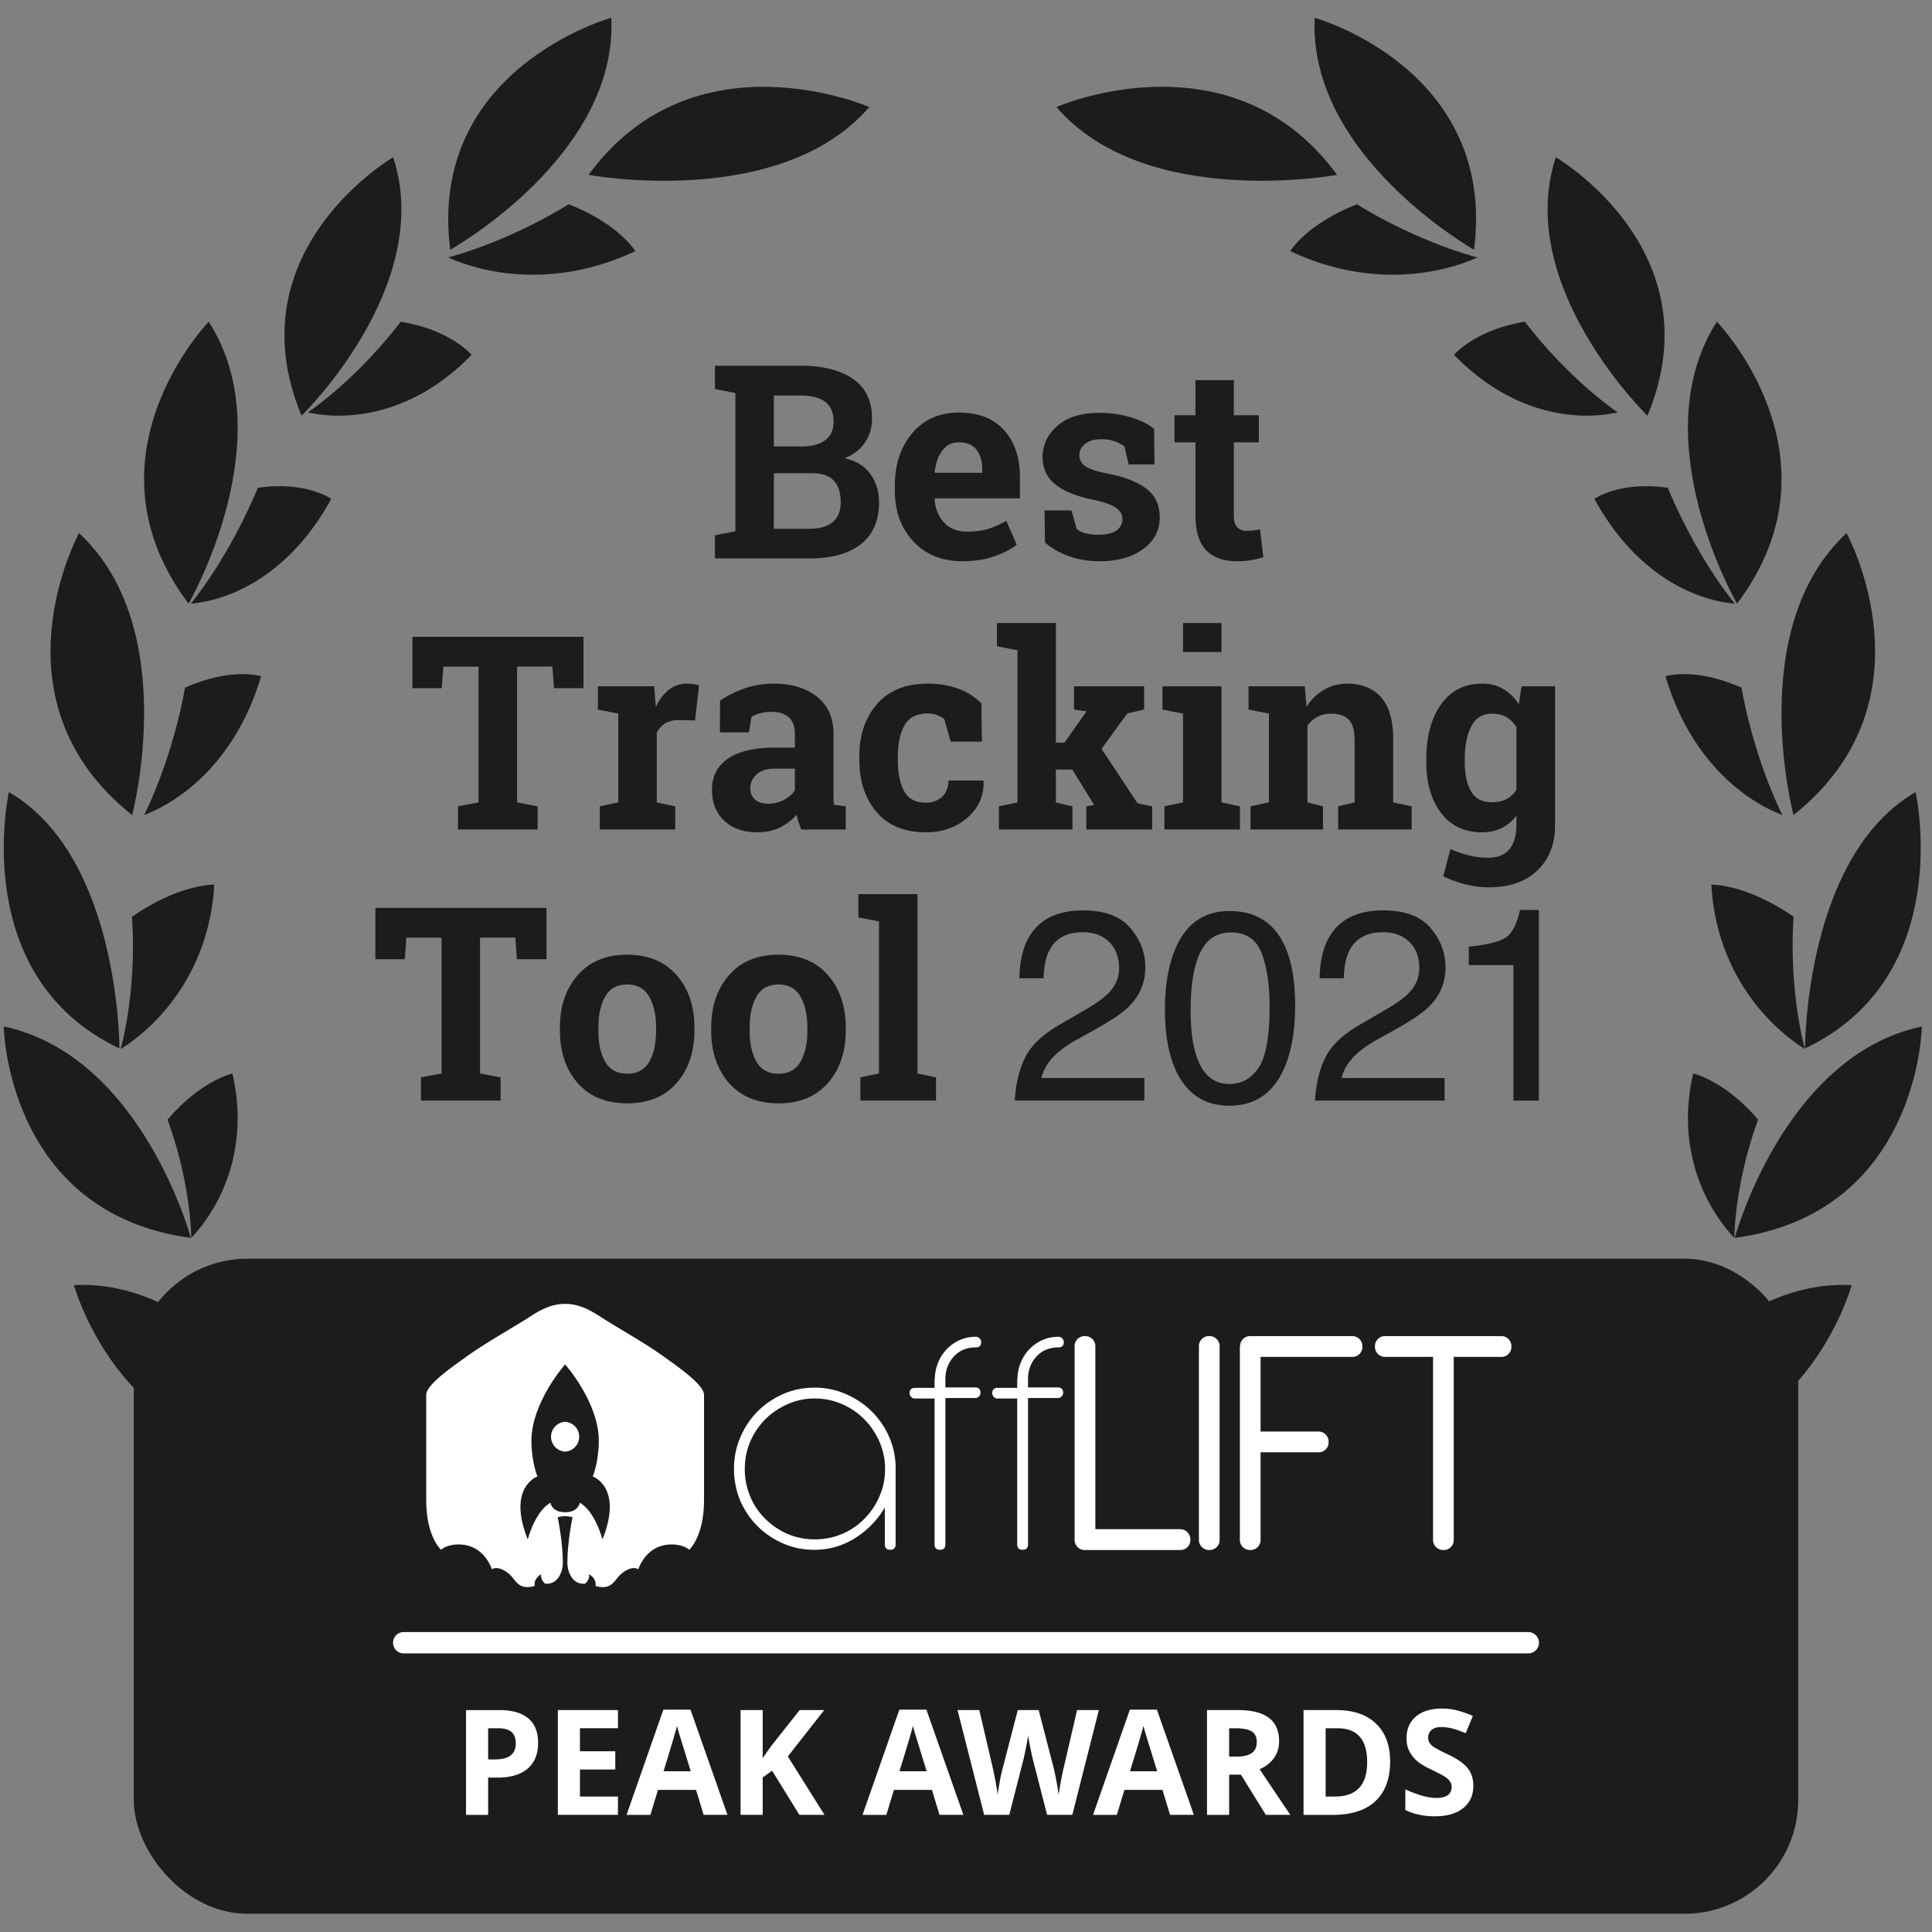
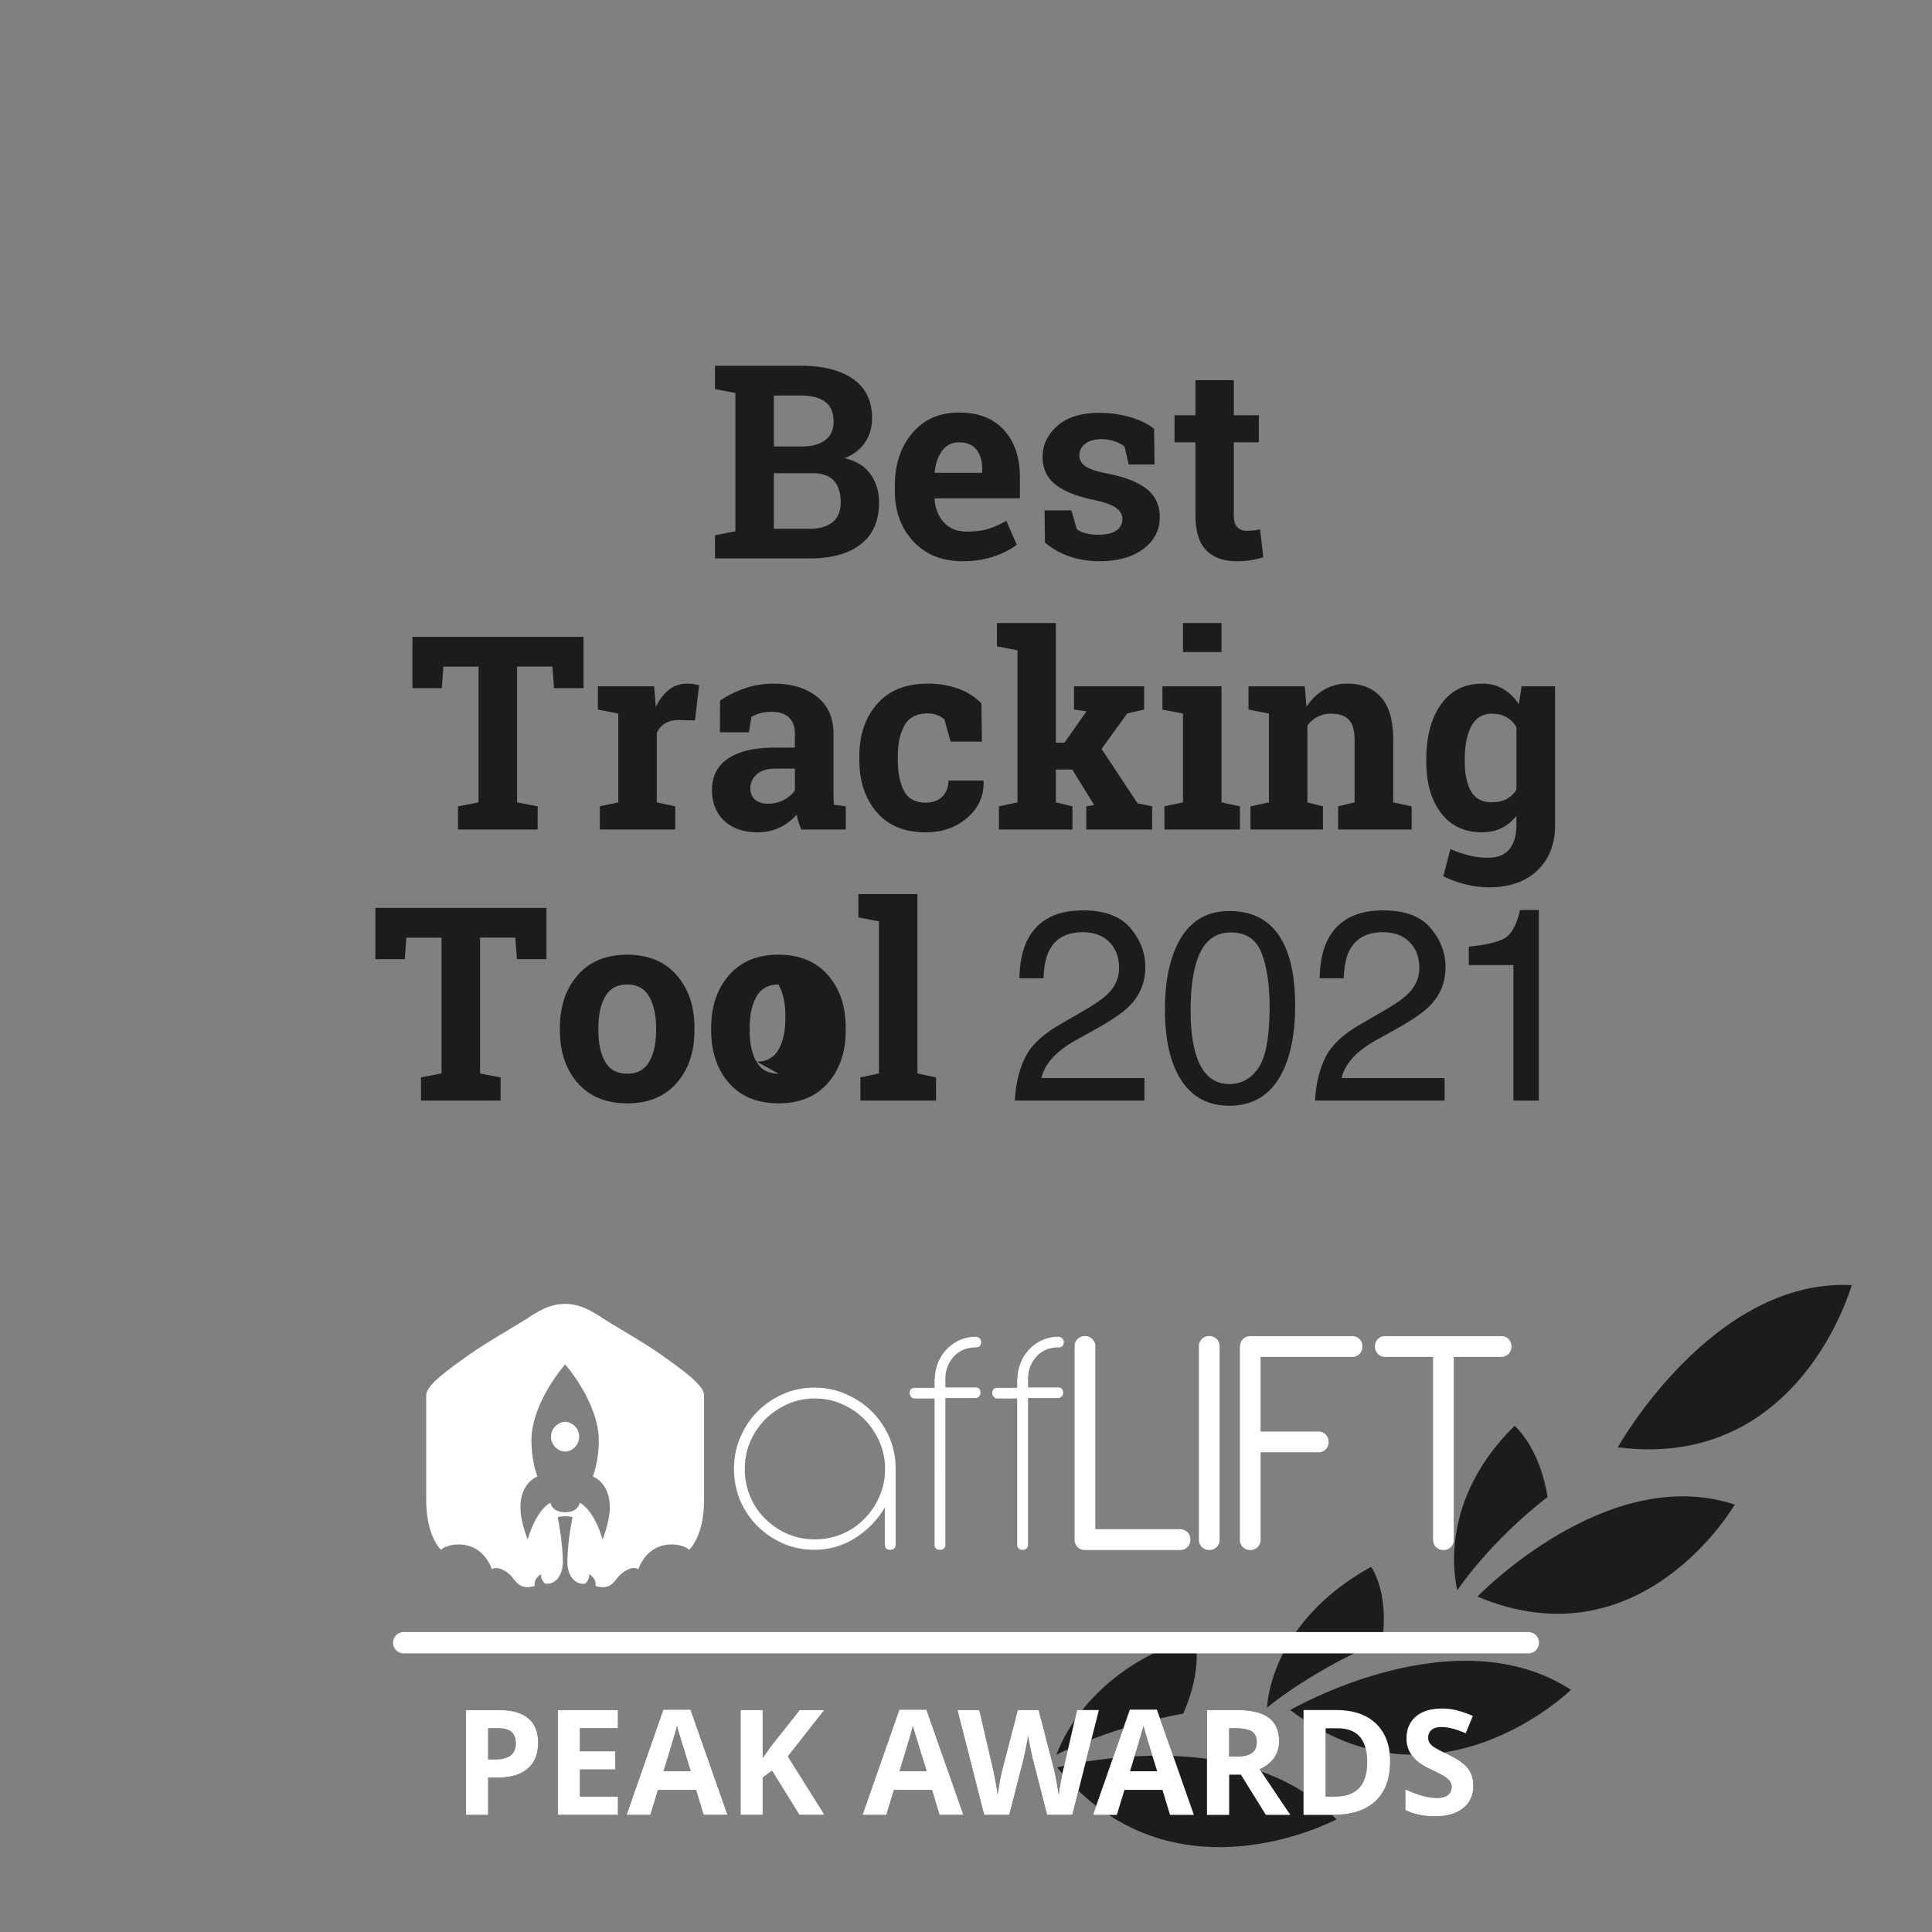
<svg xmlns="http://www.w3.org/2000/svg" xmlns:xlink="http://www.w3.org/1999/xlink" width="78" height="78" viewBox="0 0 78 78">
  <rect x="0" y="0" width="78" height="78" fill="#808080" stroke="none" />
  <defs>
    <path d="M14.306 22.454V20.95h.383c.523 0 .926-.12 1.21-.362.283-.24.424-.589.424-1.044 0-.438-.133-.768-.399-.989-.266-.22-.654-.331-1.165-.331h-1.346v4.231h.893zm.294-2.24h-.294v-1.256h.406c.244 0 .424.05.538.15.114.1.171.256.171.466 0 .209-.068.368-.204.477-.137.109-.342.163-.617.163zm4.946 2.24v-.74h-1.534v-1.092h1.427v-.735h-1.427v-.93h1.534v-.734h-2.427v4.231h2.427zm1.31 0 .306-1.007H22.7l.305 1.007h.963l-1.493-4.249H21.38l-1.487 4.25h.963zm1.63-1.76h-1.099c.3-.974.482-1.585.545-1.832.015.07.04.164.076.284l.477 1.549zm2.904 1.76v-1.51l.378-.273 1.104 1.783h1.014l-1.481-2.359 1.47-1.872h-.992l-1.141 1.438-.352.498v-1.936h-.893v4.231h.893zm4.992 0 .306-1.007h1.536l.305 1.007h.963l-1.493-4.249h-1.092l-1.487 4.25h.962zm1.628-1.76h-1.098c.208-.674.359-1.174.453-1.5l.054-.192a7.5 7.5 0 0 0 .038-.14c.015.07.04.164.076.284l.477 1.549zm3.335 1.76.568-2.217c.025-.098.06-.263.106-.493.047-.23.075-.398.087-.502.008.084.037.25.088.499.05.248.087.411.108.49l.57 2.223h1.018l1.072-4.231h-.88l-.535 2.31c-.035.138-.073.32-.115.545a9.996 9.996 0 0 0-.093.563 11.973 11.973 0 0 0-.193-1.048l-.614-2.37h-.844l-.614 2.37a5.729 5.729 0 0 0-.117.537c-.041.23-.067.401-.079.511-.042-.313-.11-.682-.205-1.109l-.538-2.31h-.88l1.076 4.232h1.014zm4.343 0 .306-1.007h1.536l.305 1.007h.963l-1.493-4.249h-1.092l-1.487 4.25h.962zm1.629-1.76h-1.098c.3-.974.48-1.585.544-1.832.016.07.041.164.077.284.035.12.194.636.477 1.549zm2.905 1.76v-1.623h.475l1.006 1.623h.991c-.192-.277-.605-.892-1.239-1.843.25-.11.443-.262.58-.456.136-.194.204-.416.204-.665 0-.426-.137-.744-.412-.953-.275-.21-.698-.314-1.271-.314h-1.228v4.231h.894zm.288-2.353h-.288v-1.143h.27c.289 0 .502.042.639.127.137.085.206.228.206.429 0 .202-.067.35-.202.445-.134.095-.343.142-.625.142zm3.908 2.353c.745 0 1.316-.185 1.71-.555.395-.37.593-.904.593-1.601 0-.654-.19-1.164-.57-1.528-.381-.365-.916-.547-1.603-.547h-1.323v4.231h1.193zm.084-.74h-.384v-2.756h.476c.8 0 1.199.454 1.199 1.363 0 .928-.43 1.392-1.291 1.392zm4.026.798c.488 0 .869-.11 1.142-.33.274-.22.411-.52.411-.903 0-.276-.073-.509-.219-.699-.146-.19-.416-.38-.81-.569a5.383 5.383 0 0 1-.566-.296.603.603 0 0 1-.174-.171.385.385 0 0 1-.055-.207c0-.127.045-.23.135-.31.09-.079.22-.118.39-.118.142 0 .286.018.433.055.147.036.333.101.558.194l.288-.698a4.296 4.296 0 0 0-.624-.22 2.464 2.464 0 0 0-.627-.078c-.446 0-.795.107-1.047.321-.253.214-.38.509-.38.883 0 .199.039.372.116.521.077.149.18.279.308.39.129.113.322.23.58.351.274.131.456.227.546.287.089.06.157.122.203.186.046.065.069.139.069.222 0 .148-.052.26-.157.335-.105.076-.255.113-.451.113-.163 0-.344-.026-.54-.078a4.904 4.904 0 0 1-.722-.269v.834c.345.17.743.254 1.193.254z" id="qlc78qb7qa" />
  </defs>
  <g fill="none" fill-rule="evenodd">
    <g fill="#1C1C1C">
      <path d="M42.681 71.355s7.47-1.957 11.277 2.095c0 0-6.688 3.605-11.277-2.095M47.77 69.184c.838-1.898.46-3.082.46-3.082-3.263.966-4.958 3.098-5.581 4.742 1.237-.622 3.16-1.306 5.12-1.66M52.092 69.04s6.62-3.87 11.333-.818c0 0-5.435 5.308-11.333.818M55.805 66.233c.283-1.96-.446-2.977-.446-2.977-2.993 1.645-4.069 4.018-4.21 5.69 1.06-.86 2.79-1.936 4.656-2.713M59.648 64.459s5.223-5.426 10.388-3.714c0 0-3.757 6.5-10.388 3.714M62.48 60.438c-.322-2.022-1.33-2.873-1.33-2.873-2.375 2.322-2.687 4.936-2.315 6.64.756-1.1 2.09-2.568 3.646-3.767M65.314 58.431s3.822-6.83 9.444-6.548c0 0-2.074 7.495-9.444 6.548" />
-       <path d="M68.147 53.627c-.802-2.054-1.885-2.7-1.885-2.7-1.427 3.043-1.014 5.88-.253 7.587.36-1.35 1.12-3.233 2.138-4.887M70.036 49.978s1.989-7.359 7.555-8.536c0 0-.11 7.531-7.555 8.536M70.98 45.203c-1.344-1.578-2.621-1.864-2.621-1.864-.697 2.998.446 5.352 1.66 6.639.029-1.261.333-3.085.961-4.775M72.874 42.328s-.022-7.753 4.463-10.348c0 0 1.67 7.44-4.463 10.348M72.414 37.014c-1.894-1.328-3.323-1.3-3.323-1.3.188 3.377 2.11 5.587 3.778 6.64-.356-1.352-.596-3.374-.455-5.34M72.408 32.906s-2.002-7.54 2.143-11.382c0 0 3.69 6.75-2.143 11.382M70.308 27.763c-1.89-.842-3.069-.463-3.069-.463.963 3.277 3.086 4.98 4.722 5.606-.619-1.243-1.3-3.174-1.653-5.143M70.129 24.37s-3.853-6.649-.815-11.382c0 0 5.286 5.459.815 11.382M67.333 19.693c-1.95-.284-2.963.447-2.963.447 1.637 3.007 4 4.087 5.666 4.23-.857-1.065-1.93-2.803-2.703-4.677M66.512 16.782s-5.403-5.245-3.699-10.433c0 0 6.473 3.773 3.699 10.433M61.563 12.988c-2.013.325-2.86 1.338-2.86 1.338 2.312 2.384 4.915 2.697 6.61 2.324-1.095-.76-2.556-2.1-3.75-3.662M59.512 10.083s-6.71-3.79-6.434-9.366c0 0 7.364 2.057 6.434 9.366M54.782 8.246c-2.045.805-2.69 1.893-2.69 1.893 3.03 1.433 5.857 1.018 7.556.255-1.345-.362-3.22-1.126-4.866-2.148M53.981 7.059S46.24 8.496 42.65 4.32c0 0 7.06-3.087 11.332 2.738M35.075 71.355s-7.471-1.957-11.278 2.095c0 0 6.689 3.605 11.278-2.095M29.973 69.184c-.839-1.898-.461-3.082-.461-3.082 3.263.966 4.958 3.098 5.581 4.742-1.237-.622-3.16-1.306-5.12-1.66M26.594 69.04s-6.62-3.87-11.333-.818c0 0 5.435 5.308 11.333.818M21.937 66.233c-.283-1.96.446-2.977.446-2.977 2.993 1.645 4.069 4.018 4.211 5.69-1.06-.86-2.79-1.936-4.657-2.713M18.094 64.459s-5.223-5.426-10.388-3.714c0 0 3.757 6.5 10.388 3.714M15.261 60.438c.323-2.022 1.332-2.873 1.332-2.873 2.374 2.322 2.686 4.936 2.314 6.64-.756-1.1-2.09-2.568-3.646-3.767M12.428 58.431s-3.822-6.83-9.444-6.548c0 0 2.074 7.495 9.444 6.548M10.54 53.627c.801-2.054 1.885-2.7 1.885-2.7 1.426 3.043 1.013 5.88.253 7.587-.36-1.35-1.12-3.233-2.139-4.887M7.706 49.978S5.717 42.619.151 41.442c0 0 .11 7.531 7.555 8.536M6.762 45.203c1.344-1.578 2.621-1.864 2.621-1.864.697 2.998-.446 5.352-1.66 6.639-.029-1.261-.333-3.085-.961-4.775M4.822 42.328S4.844 34.575.359 31.98c0 0-1.67 7.44 4.463 10.348M5.328 37.014c1.894-1.328 3.323-1.3 3.323-1.3-.189 3.377-2.11 5.587-3.778 6.64.356-1.352.596-3.374.455-5.34M5.334 32.906s2.003-7.54-2.143-11.382c0 0-3.69 6.75 2.143 11.382M7.47 27.763c1.89-.842 3.07-.463 3.07-.463-.963 3.277-3.086 4.98-4.723 5.606.62-1.243 1.3-3.174 1.653-5.143M7.613 24.37s3.853-6.649.814-11.382c0 0-5.285 5.459-.814 11.382M10.409 19.693c1.95-.284 2.963.447 2.963.447-1.637 3.007-4 4.087-5.666 4.23.857-1.065 1.93-2.803 2.703-4.677M12.175 16.782s5.402-5.245 3.698-10.433c0 0-6.472 3.773-3.698 10.433M16.179 12.988c2.013.325 2.86 1.338 2.86 1.338-2.312 2.384-4.915 2.697-6.61 2.324 1.095-.76 2.556-2.1 3.75-3.662M18.179 10.083s6.778-3.79 6.499-9.366c0 0-7.438 2.057-6.5 9.366M22.96 8.246c2.046.805 2.69 1.893 2.69 1.893-3.03 1.433-5.857 1.018-7.556.255 1.345-.362 3.22-1.126 4.866-2.148M23.76 7.059s7.742 1.437 11.333-2.738c0 0-7.06-3.087-11.332 2.738" />
-       <path d="M32.675 22.546c.897 0 1.59-.192 2.08-.575.49-.383.734-.946.734-1.69 0-.432-.116-.811-.348-1.14-.233-.327-.581-.54-1.046-.64.362-.143.638-.356.828-.639.19-.283.284-.605.284-.964 0-.71-.255-1.242-.766-1.598-.51-.356-1.222-.535-2.133-.535h-3.443v.941l.825.16v5.584l-.825.16v.936h3.81zm-.314-4.52h-1.118v-2.058h1.065c.446 0 .783.085 1.008.256.225.171.338.437.338.796 0 .328-.112.578-.336.749-.223.17-.542.256-.957.256zm.314 3.323h-1.432v-2.245h1.549c.397 0 .688.101.872.302.185.202.277.493.277.874 0 .353-.108.619-.325.799-.216.18-.53.27-.941.27zm6.188 1.309c.464 0 .886-.064 1.263-.192.378-.129.686-.287.923-.476l-.42-.962c-.27.15-.518.26-.745.329-.227.07-.512.104-.856.104-.387 0-.693-.123-.918-.369-.225-.246-.352-.559-.38-.94l.01-.032h3.437v-.85c0-.801-.214-1.437-.644-1.908-.429-.47-1.032-.705-1.809-.705-.79-.003-1.421.273-1.891.828-.47.556-.705 1.263-.705 2.122v.214c0 .822.248 1.501.745 2.035.496.535 1.16.802 1.99.802zm.792-3.57h-1.904l-.016-.026c.039-.36.142-.65.308-.871a.808.808 0 0 1 .681-.332c.312 0 .546.1.7.297.154.198.231.462.231.794v.138zm4.741 3.57c.727 0 1.313-.165 1.759-.494.445-.33.667-.755.667-1.275 0-.484-.172-.865-.516-1.14-.344-.277-.872-.486-1.585-.628-.458-.09-.763-.192-.915-.308a.527.527 0 0 1-.23-.435c0-.185.08-.34.24-.462.16-.123.376-.185.65-.185.194 0 .373.029.534.086.161.057.295.128.402.213l.165.722h1.043l-.016-1.438c-.227-.188-.54-.343-.94-.465a4.346 4.346 0 0 0-1.268-.181c-.735 0-1.3.175-1.698.526-.397.351-.596.769-.596 1.253 0 .47.173.842.52 1.114.345.273.857.479 1.534.618.447.096.754.206.92.33.167.126.25.273.25.444 0 .196-.082.351-.247.465-.165.114-.405.171-.72.171-.175 0-.341-.018-.5-.056a.888.888 0 0 1-.379-.174l-.212-.753h-1.086l.016 1.299c.287.242.616.428.987.558.37.13.778.195 1.221.195zm5.539 0c.199 0 .383-.013.553-.04.17-.027.343-.067.516-.12l-.133-1.128a2.73 2.73 0 0 1-.268.046c-.08.008-.173.013-.28.013a.492.492 0 0 1-.372-.144c-.092-.097-.138-.257-.138-.481v-2.945h1.01v-1.095h-1.01v-1.416h-1.549v1.416h-.846v1.095h.846v2.95c0 .641.145 1.11.434 1.405.289.296.701.444 1.237.444zM21.706 33.489v-.935l-.83-.16v-5.483h1.426l.064.871h1.192V25.71H16.65v2.073h1.187l.064-.87h1.42v5.482l-.83.16v.935h3.214zm5.555 0v-.935l-.745-.16v-2.81a.862.862 0 0 1 .34-.38c.15-.09.337-.134.564-.134l.639.016.165-1.421a1.893 1.893 0 0 0-.484-.064c-.28 0-.527.084-.74.25a1.82 1.82 0 0 0-.521.7l-.07-.843h-2.271v.94l.824.16v3.586l-.745.16v.935h3.044zm3.325.113c.34 0 .643-.066.907-.198.265-.132.49-.305.674-.518.017.103.042.205.074.307.032.101.07.2.112.296h1.793v-.935l-.474-.064a1.794 1.794 0 0 1-.018-.224 11.134 11.134 0 0 1-.003-.251v-2.389c0-.648-.223-1.148-.668-1.499-.445-.35-1.024-.526-1.737-.526-.433 0-.833.066-1.2.197a4.353 4.353 0 0 0-.976.487l-.005 1.282h1.17l.101-.62c.085-.057.197-.106.335-.147a1.67 1.67 0 0 1 .474-.061c.312 0 .548.077.708.23.16.153.239.368.239.646v.567h-.793c-.837 0-1.472.148-1.905.443-.432.296-.649.715-.649 1.256 0 .53.166.95.498 1.258.331.309.78.463 1.343.463zm.42-1.155c-.223 0-.398-.055-.523-.165a.58.58 0 0 1-.19-.46c0-.217.086-.403.256-.558.17-.155.42-.233.75-.233h.793v.882c-.106.153-.255.28-.447.382a1.342 1.342 0 0 1-.638.152zm6.37 1.155c.67 0 1.23-.197 1.68-.59.451-.394.67-.883.655-1.468l-.016-.032h-1.404c0 .271-.084.487-.25.65-.167.162-.389.243-.666.243-.418 0-.71-.158-.877-.473-.167-.316-.25-.731-.25-1.248v-.16c0-.506.09-.92.27-1.24.182-.32.492-.48.932-.48.145 0 .275.021.388.066.114.044.21.1.288.168l.255.903h1.261l-.021-1.544a2.47 2.47 0 0 0-.92-.588 3.528 3.528 0 0 0-1.251-.208c-.883 0-1.563.274-2.04.823-.478.548-.716 1.248-.716 2.1v.16c0 .855.232 1.555.697 2.1.465.545 1.126.818 1.984.818zm5.921-.113v-.935l-.67-.16v-1.325h.665l.883 1.432-.319.053v.935h2.66v-.935l-.59-.123-1.453-2.196 1.038-1.432.68-.155v-.94h-2.83v.94l.506.07-.894 1.266h-.346v-4.83h-2.378v.94l.83.16v6.14l-.75.16v.935h2.968zm6.018-7.165v-1.17h-1.553v1.17h1.553zm.745 7.165v-.935l-.745-.16v-4.686h-2.384v.94l.83.16v3.586l-.75.16v.935h3.049zm3.352 0v-.935l-.628-.16v-3.1a1.139 1.139 0 0 1 .963-.48c.316 0 .552.08.708.243.156.162.234.437.234.825v2.512l-.665.16v.935h2.969v-.935l-.745-.16v-2.517c0-.784-.163-1.359-.49-1.726-.326-.367-.78-.55-1.362-.55a1.83 1.83 0 0 0-.941.246 2.11 2.11 0 0 0-.708.689l-.07-.828h-2.271v.94l.825.16v3.586l-.745.16v.935h2.926zm6.688 2.336c.834 0 1.49-.228 1.966-.682.477-.454.716-1.062.716-1.825v-5.61H61.43l-.111.726a1.905 1.905 0 0 0-.628-.617 1.645 1.645 0 0 0-.852-.216c-.712 0-1.267.28-1.662.839-.396.559-.593 1.295-.593 2.207v.112c0 .851.197 1.538.593 2.06.395.522.946.783 1.652.783.298 0 .562-.057.793-.171.23-.114.43-.28.6-.497v.38c0 .412-.093.735-.281.966-.188.232-.472.348-.851.348-.277 0-.54-.032-.788-.094a4.905 4.905 0 0 1-.745-.254l-.287 1.096c.277.139.578.248.904.328.327.08.635.12.926.12zm.123-3.436c-.384 0-.66-.146-.83-.436-.17-.29-.256-.688-.256-1.194v-.112c0-.545.088-.987.264-1.326.175-.338.453-.507.832-.507.23 0 .429.048.593.144.165.096.298.232.397.406v2.512a.998.998 0 0 1-.397.382c-.164.087-.366.13-.603.13zM20.21 44.433v-.935l-.83-.16v-5.483h1.426l.064.871h1.192v-2.073h-6.907v2.073h1.187l.064-.87h1.42v5.482l-.83.16v.935h3.214zm5.118.112c.845 0 1.507-.273 1.988-.82.48-.547.72-1.255.72-2.124v-.112c0-.866-.24-1.573-.72-2.122-.48-.548-1.147-.823-1.998-.823-.848 0-1.512.276-1.993.826-.48.55-.72 1.257-.72 2.119v.112c0 .87.24 1.577.72 2.124.48.547 1.149.82 2.003.82zm0-1.197c-.411 0-.709-.16-.893-.478-.185-.319-.277-.742-.277-1.269v-.112c0-.513.092-.932.277-1.256.184-.324.478-.486.883-.486.404 0 .7.162.888.486.188.324.282.743.282 1.256v.112c0 .524-.093.946-.279 1.266-.186.321-.48.481-.88.481zm6.109 1.197c.844 0 1.506-.273 1.987-.82.48-.547.72-1.255.72-2.124v-.112c0-.866-.24-1.573-.72-2.122-.48-.548-1.147-.823-1.998-.823-.848 0-1.512.276-1.993.826-.48.55-.72 1.257-.72 2.119v.112c0 .87.24 1.577.72 2.124.481.547 1.149.82 2.004.82zm0-1.197c-.412 0-.71-.16-.894-.478-.185-.319-.277-.742-.277-1.269v-.112c0-.513.092-.932.277-1.256.184-.324.479-.486.883-.486s.7.162.889.486c.187.324.281.743.281 1.256v.112c0 .524-.093.946-.279 1.266-.186.321-.48.481-.88.481zm6.353 1.085v-.935l-.75-.16v-7.24h-2.384v.94l.83.16v6.14l-.75.16v.935h3.054zm8.412 0v-.908h-4.161c.092-.378.315-.722.67-1.032a4.72 4.72 0 0 1 .82-.55l.728-.406c.643-.36 1.088-.666 1.336-.92.43-.434.644-.958.644-1.57 0-.58-.202-1.108-.604-1.582-.403-.474-1.04-.71-1.913-.71-1.05 0-1.782.37-2.197 1.11-.234.421-.357.964-.367 1.63h.973c.014-.473.089-.844.224-1.11.252-.5.706-.749 1.362-.749.443 0 .798.131 1.064.393s.399.615.399 1.06c0 .382-.145.72-.436 1.016-.185.189-.506.417-.963.684l-1.022.593c-.685.399-1.145.842-1.38 1.33-.237.488-.372 1.062-.408 1.721h5.23zm3.431.208c1.015 0 1.746-.488 2.193-1.464.308-.68.462-1.54.462-2.58 0-1.098-.17-1.962-.51-2.592-.44-.816-1.153-1.224-2.14-1.224-1.095 0-1.853.58-2.271 1.742-.224.623-.335 1.37-.335 2.239 0 1.122.186 2.016.558 2.683.447.797 1.128 1.196 2.043 1.196zm-.005-.876c-.617 0-1.053-.361-1.309-1.085-.167-.473-.25-1.1-.25-1.88 0-1.037.13-1.822.391-2.354.26-.533.673-.8 1.237-.8.614 0 1.027.281 1.24.842.213.561.32 1.277.32 2.146 0 1.204-.148 2.027-.442 2.469-.295.441-.69.662-1.187.662zm8.694.668v-.908h-4.16c.092-.378.315-.722.67-1.032a4.72 4.72 0 0 1 .82-.55l.728-.406c.642-.36 1.087-.666 1.336-.92.429-.434.643-.958.643-1.57 0-.58-.201-1.108-.604-1.582-.402-.474-1.04-.71-1.912-.71-1.05 0-1.783.37-2.198 1.11-.234.421-.356.964-.367 1.63h.974c.014-.473.088-.844.223-1.11.252-.5.706-.749 1.362-.749.444 0 .798.131 1.064.393.267.262.4.615.4 1.06 0 .382-.146.72-.437 1.016-.184.189-.505.417-.963.684l-1.021.593c-.685.399-1.145.842-1.381 1.33-.236.488-.372 1.062-.407 1.721h5.23zm3.805.002V36.74h-.76c-.135.597-.34.976-.614 1.136-.275.16-.76.274-1.454.343v.744h1.801v5.472h1.027z" fill-rule="nonzero" />
+       <path d="M32.675 22.546c.897 0 1.59-.192 2.08-.575.49-.383.734-.946.734-1.69 0-.432-.116-.811-.348-1.14-.233-.327-.581-.54-1.046-.64.362-.143.638-.356.828-.639.19-.283.284-.605.284-.964 0-.71-.255-1.242-.766-1.598-.51-.356-1.222-.535-2.133-.535h-3.443v.941l.825.16v5.584l-.825.16v.936h3.81zm-.314-4.52h-1.118v-2.058h1.065c.446 0 .783.085 1.008.256.225.171.338.437.338.796 0 .328-.112.578-.336.749-.223.17-.542.256-.957.256zm.314 3.323h-1.432v-2.245h1.549c.397 0 .688.101.872.302.185.202.277.493.277.874 0 .353-.108.619-.325.799-.216.18-.53.27-.941.27zm6.188 1.309c.464 0 .886-.064 1.263-.192.378-.129.686-.287.923-.476l-.42-.962c-.27.15-.518.26-.745.329-.227.07-.512.104-.856.104-.387 0-.693-.123-.918-.369-.225-.246-.352-.559-.38-.94l.01-.032h3.437v-.85c0-.801-.214-1.437-.644-1.908-.429-.47-1.032-.705-1.809-.705-.79-.003-1.421.273-1.891.828-.47.556-.705 1.263-.705 2.122v.214c0 .822.248 1.501.745 2.035.496.535 1.16.802 1.99.802zm.792-3.57h-1.904l-.016-.026c.039-.36.142-.65.308-.871a.808.808 0 0 1 .681-.332c.312 0 .546.1.7.297.154.198.231.462.231.794v.138zm4.741 3.57c.727 0 1.313-.165 1.759-.494.445-.33.667-.755.667-1.275 0-.484-.172-.865-.516-1.14-.344-.277-.872-.486-1.585-.628-.458-.09-.763-.192-.915-.308a.527.527 0 0 1-.23-.435c0-.185.08-.34.24-.462.16-.123.376-.185.65-.185.194 0 .373.029.534.086.161.057.295.128.402.213l.165.722h1.043l-.016-1.438c-.227-.188-.54-.343-.94-.465a4.346 4.346 0 0 0-1.268-.181c-.735 0-1.3.175-1.698.526-.397.351-.596.769-.596 1.253 0 .47.173.842.52 1.114.345.273.857.479 1.534.618.447.096.754.206.92.33.167.126.25.273.25.444 0 .196-.082.351-.247.465-.165.114-.405.171-.72.171-.175 0-.341-.018-.5-.056a.888.888 0 0 1-.379-.174l-.212-.753h-1.086l.016 1.299c.287.242.616.428.987.558.37.13.778.195 1.221.195zm5.539 0c.199 0 .383-.013.553-.04.17-.027.343-.067.516-.12l-.133-1.128a2.73 2.73 0 0 1-.268.046c-.08.008-.173.013-.28.013a.492.492 0 0 1-.372-.144c-.092-.097-.138-.257-.138-.481v-2.945h1.01v-1.095h-1.01v-1.416h-1.549v1.416h-.846v1.095h.846v2.95c0 .641.145 1.11.434 1.405.289.296.701.444 1.237.444zM21.706 33.489v-.935l-.83-.16v-5.483h1.426l.064.871h1.192V25.71H16.65v2.073h1.187l.064-.87h1.42v5.482l-.83.16v.935h3.214zm5.555 0v-.935l-.745-.16v-2.81a.862.862 0 0 1 .34-.38c.15-.09.337-.134.564-.134l.639.016.165-1.421a1.893 1.893 0 0 0-.484-.064c-.28 0-.527.084-.74.25a1.82 1.82 0 0 0-.521.7l-.07-.843h-2.271v.94l.824.16v3.586l-.745.16v.935h3.044zm3.325.113c.34 0 .643-.066.907-.198.265-.132.49-.305.674-.518.017.103.042.205.074.307.032.101.07.2.112.296h1.793v-.935l-.474-.064a1.794 1.794 0 0 1-.018-.224 11.134 11.134 0 0 1-.003-.251v-2.389c0-.648-.223-1.148-.668-1.499-.445-.35-1.024-.526-1.737-.526-.433 0-.833.066-1.2.197a4.353 4.353 0 0 0-.976.487l-.005 1.282h1.17l.101-.62c.085-.057.197-.106.335-.147a1.67 1.67 0 0 1 .474-.061c.312 0 .548.077.708.23.16.153.239.368.239.646v.567h-.793c-.837 0-1.472.148-1.905.443-.432.296-.649.715-.649 1.256 0 .53.166.95.498 1.258.331.309.78.463 1.343.463zm.42-1.155c-.223 0-.398-.055-.523-.165a.58.58 0 0 1-.19-.46c0-.217.086-.403.256-.558.17-.155.42-.233.75-.233h.793v.882c-.106.153-.255.28-.447.382a1.342 1.342 0 0 1-.638.152zm6.37 1.155c.67 0 1.23-.197 1.68-.59.451-.394.67-.883.655-1.468l-.016-.032h-1.404c0 .271-.084.487-.25.65-.167.162-.389.243-.666.243-.418 0-.71-.158-.877-.473-.167-.316-.25-.731-.25-1.248v-.16c0-.506.09-.92.27-1.24.182-.32.492-.48.932-.48.145 0 .275.021.388.066.114.044.21.1.288.168l.255.903h1.261l-.021-1.544a2.47 2.47 0 0 0-.92-.588 3.528 3.528 0 0 0-1.251-.208c-.883 0-1.563.274-2.04.823-.478.548-.716 1.248-.716 2.1v.16c0 .855.232 1.555.697 2.1.465.545 1.126.818 1.984.818zm5.921-.113v-.935l-.67-.16v-1.325h.665l.883 1.432-.319.053v.935h2.66v-.935l-.59-.123-1.453-2.196 1.038-1.432.68-.155v-.94h-2.83v.94l.506.07-.894 1.266h-.346v-4.83h-2.378v.94l.83.16v6.14l-.75.16v.935h2.968zm6.018-7.165v-1.17h-1.553v1.17h1.553zm.745 7.165v-.935l-.745-.16v-4.686h-2.384v.94l.83.16v3.586l-.75.16v.935h3.049zm3.352 0v-.935l-.628-.16v-3.1a1.139 1.139 0 0 1 .963-.48c.316 0 .552.08.708.243.156.162.234.437.234.825v2.512l-.665.16v.935h2.969v-.935l-.745-.16v-2.517c0-.784-.163-1.359-.49-1.726-.326-.367-.78-.55-1.362-.55a1.83 1.83 0 0 0-.941.246 2.11 2.11 0 0 0-.708.689l-.07-.828h-2.271v.94l.825.16v3.586l-.745.16v.935h2.926zm6.688 2.336c.834 0 1.49-.228 1.966-.682.477-.454.716-1.062.716-1.825v-5.61H61.43l-.111.726a1.905 1.905 0 0 0-.628-.617 1.645 1.645 0 0 0-.852-.216c-.712 0-1.267.28-1.662.839-.396.559-.593 1.295-.593 2.207v.112c0 .851.197 1.538.593 2.06.395.522.946.783 1.652.783.298 0 .562-.057.793-.171.23-.114.43-.28.6-.497v.38c0 .412-.093.735-.281.966-.188.232-.472.348-.851.348-.277 0-.54-.032-.788-.094a4.905 4.905 0 0 1-.745-.254l-.287 1.096c.277.139.578.248.904.328.327.08.635.12.926.12zm.123-3.436c-.384 0-.66-.146-.83-.436-.17-.29-.256-.688-.256-1.194v-.112c0-.545.088-.987.264-1.326.175-.338.453-.507.832-.507.23 0 .429.048.593.144.165.096.298.232.397.406v2.512a.998.998 0 0 1-.397.382c-.164.087-.366.13-.603.13zM20.21 44.433v-.935l-.83-.16v-5.483h1.426l.064.871h1.192v-2.073h-6.907v2.073h1.187l.064-.87h1.42v5.482l-.83.16v.935h3.214zm5.118.112c.845 0 1.507-.273 1.988-.82.48-.547.72-1.255.72-2.124v-.112c0-.866-.24-1.573-.72-2.122-.48-.548-1.147-.823-1.998-.823-.848 0-1.512.276-1.993.826-.48.55-.72 1.257-.72 2.119v.112c0 .87.24 1.577.72 2.124.48.547 1.149.82 2.003.82zm0-1.197c-.411 0-.709-.16-.893-.478-.185-.319-.277-.742-.277-1.269v-.112c0-.513.092-.932.277-1.256.184-.324.478-.486.883-.486.404 0 .7.162.888.486.188.324.282.743.282 1.256v.112c0 .524-.093.946-.279 1.266-.186.321-.48.481-.88.481zm6.109 1.197c.844 0 1.506-.273 1.987-.82.48-.547.72-1.255.72-2.124v-.112c0-.866-.24-1.573-.72-2.122-.48-.548-1.147-.823-1.998-.823-.848 0-1.512.276-1.993.826-.48.55-.72 1.257-.72 2.119v.112c0 .87.24 1.577.72 2.124.481.547 1.149.82 2.004.82zm0-1.197c-.412 0-.71-.16-.894-.478-.185-.319-.277-.742-.277-1.269v-.112c0-.513.092-.932.277-1.256.184-.324.479-.486.883-.486c.187.324.281.743.281 1.256v.112c0 .524-.093.946-.279 1.266-.186.321-.48.481-.88.481zm6.353 1.085v-.935l-.75-.16v-7.24h-2.384v.94l.83.16v6.14l-.75.16v.935h3.054zm8.412 0v-.908h-4.161c.092-.378.315-.722.67-1.032a4.72 4.72 0 0 1 .82-.55l.728-.406c.643-.36 1.088-.666 1.336-.92.43-.434.644-.958.644-1.57 0-.58-.202-1.108-.604-1.582-.403-.474-1.04-.71-1.913-.71-1.05 0-1.782.37-2.197 1.11-.234.421-.357.964-.367 1.63h.973c.014-.473.089-.844.224-1.11.252-.5.706-.749 1.362-.749.443 0 .798.131 1.064.393s.399.615.399 1.06c0 .382-.145.72-.436 1.016-.185.189-.506.417-.963.684l-1.022.593c-.685.399-1.145.842-1.38 1.33-.237.488-.372 1.062-.408 1.721h5.23zm3.431.208c1.015 0 1.746-.488 2.193-1.464.308-.68.462-1.54.462-2.58 0-1.098-.17-1.962-.51-2.592-.44-.816-1.153-1.224-2.14-1.224-1.095 0-1.853.58-2.271 1.742-.224.623-.335 1.37-.335 2.239 0 1.122.186 2.016.558 2.683.447.797 1.128 1.196 2.043 1.196zm-.005-.876c-.617 0-1.053-.361-1.309-1.085-.167-.473-.25-1.1-.25-1.88 0-1.037.13-1.822.391-2.354.26-.533.673-.8 1.237-.8.614 0 1.027.281 1.24.842.213.561.32 1.277.32 2.146 0 1.204-.148 2.027-.442 2.469-.295.441-.69.662-1.187.662zm8.694.668v-.908h-4.16c.092-.378.315-.722.67-1.032a4.72 4.72 0 0 1 .82-.55l.728-.406c.642-.36 1.087-.666 1.336-.92.429-.434.643-.958.643-1.57 0-.58-.201-1.108-.604-1.582-.402-.474-1.04-.71-1.912-.71-1.05 0-1.783.37-2.198 1.11-.234.421-.356.964-.367 1.63h.974c.014-.473.088-.844.223-1.11.252-.5.706-.749 1.362-.749.444 0 .798.131 1.064.393.267.262.4.615.4 1.06 0 .382-.146.72-.437 1.016-.184.189-.505.417-.963.684l-1.021.593c-.685.399-1.145.842-1.381 1.33-.236.488-.372 1.062-.407 1.721h5.23zm3.805.002V36.74h-.76c-.135.597-.34.976-.614 1.136-.275.16-.76.274-1.454.343v.744h1.801v5.472h1.027z" fill-rule="nonzero" />
    </g>
    <g transform="translate(5.402 50.817)">
-       <rect fill="#1C1C1C" width="67.197" height="26.447" rx="4.588" />
      <path stroke="#FFF" stroke-width=".862" stroke-linecap="round" d="M10.897 15.504H56.3" />
      <g fill="#FFF">
        <path d="M30.103 9.597a2.825 2.825 0 0 1-.61.904 2.672 2.672 0 0 1-.9.612c-.345.146-.717.219-1.1.219-.39 0-.754-.073-1.1-.22a2.966 2.966 0 0 1-.899-.611 2.685 2.685 0 0 1-.609-.904 2.85 2.85 0 0 1-.218-1.104c0-.384.073-.758.218-1.105a2.98 2.98 0 0 1 .609-.904c.255-.255.554-.456.9-.611a2.67 2.67 0 0 1 1.1-.229c.39 0 .754.073 1.1.229.345.146.645.356.9.611.254.256.454.557.609.904a2.7 2.7 0 0 1 .227 1.105c0 .392-.073.757-.227 1.104m-.319-3.441c-.3-.293-.645-.52-1.045-.694a3.085 3.085 0 0 0-1.254-.256c-.446 0-.873.082-1.264.256-.39.173-.736.401-1.036.703-.3.301-.527.648-.7 1.05-.173.401-.254.83-.254 1.278 0 .447.09.876.245 1.26.173.392.4.739.7 1.04.3.301.645.53 1.036.703.391.173.818.256 1.264.256a3.03 3.03 0 0 0 1.663-.484c.5-.32.89-.73 1.182-1.224v1.488c0 .147.072.22.218.22.145 0 .218-.073.218-.22V8.456c0-.447-.09-.876-.264-1.269a3.414 3.414 0 0 0-.709-1.031M33.111 3.946c.227-.246.527-.365.882-.365.145 0 .218-.073.218-.219 0-.055-.027-.1-.064-.146a.219.219 0 0 0-.154-.064c-.236 0-.455.046-.655.137a1.68 1.68 0 0 0-.872.922c-.082.21-.127.42-.127.648h-.01v.356h-.79c-.146 0-.218.073-.218.22 0 .054.027.1.063.145.037.046.091.064.155.064h.79v5.888c0 .147.073.22.219.22.145 0 .218-.073.218-.22V5.626h1.2c.063 0 .118-.018.154-.064a.195.195 0 0 0 .064-.146c0-.146-.073-.219-.218-.219h-1.2V4.85c0-.356.118-.657.345-.904M36.447 3.946c.227-.246.527-.365.882-.365.145 0 .218-.073.218-.219 0-.055-.027-.1-.064-.146a.219.219 0 0 0-.154-.064c-.236 0-.455.046-.655.137a1.68 1.68 0 0 0-.872.922c-.082.21-.127.42-.127.648h-.01v.356h-.79c-.146 0-.218.073-.218.22 0 .054.027.1.063.145.036.046.091.064.155.064h.79v5.888c0 .147.073.22.219.22.145 0 .218-.073.218-.22V5.626h1.2c.063 0 .118-.018.154-.064a.195.195 0 0 0 .064-.146c0-.146-.073-.219-.218-.219h-1.2V4.85c0-.356.118-.657.345-.904M42.237 10.92H38.82V3.546a.407.407 0 0 0-.418-.42.403.403 0 0 0-.419.42v7.796a.407.407 0 0 0 .419.42h3.835a.403.403 0 0 0 .419-.42.407.407 0 0 0-.419-.42M43.419 3.125a.403.403 0 0 0-.418.42v7.796a.407.407 0 0 0 .418.42.403.403 0 0 0 .418-.42V3.545a.407.407 0 0 0-.418-.42M49.182 3.125h-4.1a.403.403 0 0 0-.418.42h-.009v7.796a.407.407 0 0 0 .418.42.403.403 0 0 0 .418-.42V7.817h2.327a.403.403 0 0 0 .419-.42.407.407 0 0 0-.419-.42h-2.327V3.965h3.69a.403.403 0 0 0 .42-.42.407.407 0 0 0-.42-.42M55.5 3.243a.403.403 0 0 0-.3-.118h-4.673a.403.403 0 0 0-.418.42.407.407 0 0 0 .418.42h1.927v7.376a.407.407 0 0 0 .418.42.403.403 0 0 0 .418-.42V3.965h1.91a.403.403 0 0 0 .417-.42.407.407 0 0 0-.118-.302M17.413 6.585a.603.603 0 0 0 0 1.204.603.603 0 0 0 0-1.204" />
        <path d="M18.922 11.332c-.359-1.238-.918-1.48-.918-1.48s-.044.384-.59.384c-.548 0-.592-.383-.592-.383s-.559.24-.918 1.479c-.843-2.11.391-2.54.391-2.54s-.242-.587-.242-1.437c0-1.559 1.36-3.087 1.36-3.087s1.36 1.528 1.36 3.087c0 .85-.242 1.437-.242 1.437s1.235.43.391 2.54m2.386-7.443c-.717-.512-2.019-1.244-2.428-1.52-.618-.415-1.044-.545-1.467-.545-.423 0-.849.13-1.466.546-.41.275-1.712 1.007-2.428 1.519s-1.714 1.202-1.714 1.61v4.249c0 1.482.6 2.004.6 2.004.254-.264 1.548-.531 2.054.785.253-.156.652.108.826.328.174.219.349.513.901.347-.051-.316.264-.475.264-.475s-.062.183.154.384c.518.052.718-.484.718-.85 0-.855-.209-1.834-.209-1.834s.137-.041.3-.041c.163 0 .3.041.3.041s-.209.98-.209 1.835c0 .365.2.901.718.849.216-.2.155-.384.155-.384s.315.16.263.475c.553.166.728-.128.902-.347.173-.22.573-.484.825-.328.507-1.316 1.8-1.049 2.055-.785 0 0 .6-.522.6-2.004v-4.25c0-.407-.998-1.097-1.714-1.61" />
      </g>
      <g fill-rule="nonzero">
        <use fill="#151522" xlink:href="#qlc78qb7qa" />
        <use fill="#FFF" xlink:href="#qlc78qb7qa" />
      </g>
    </g>
  </g>
</svg>